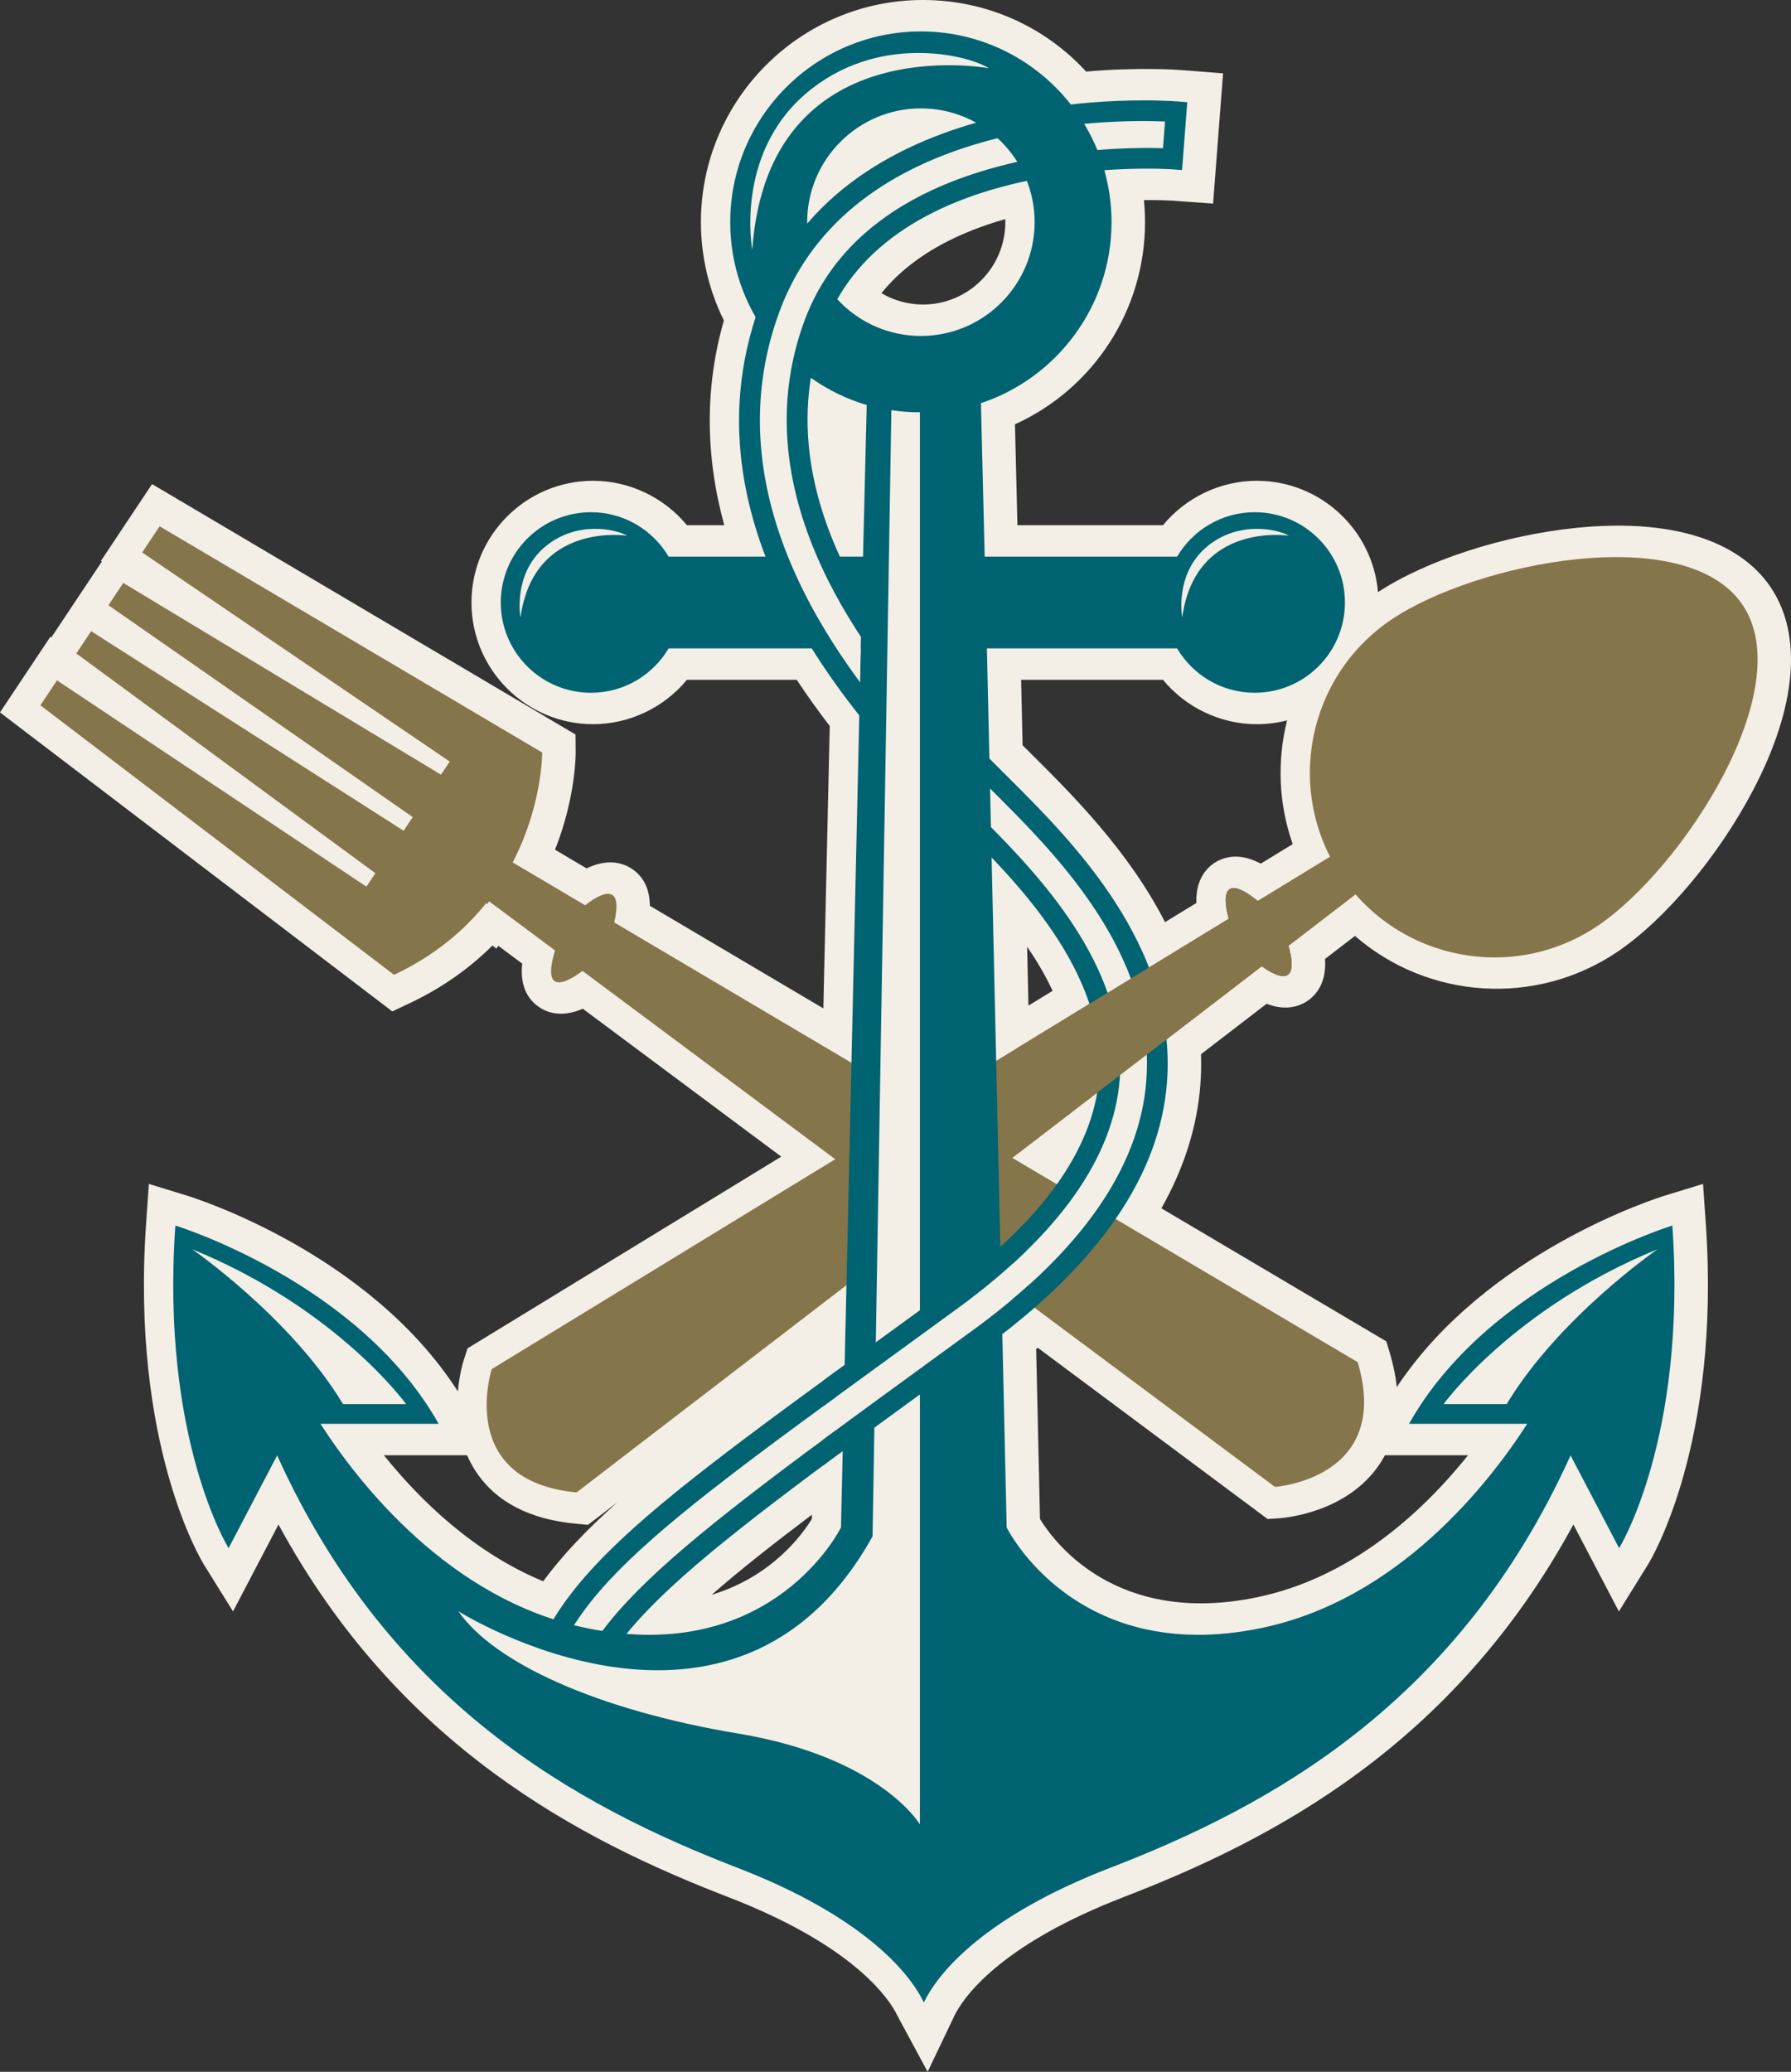
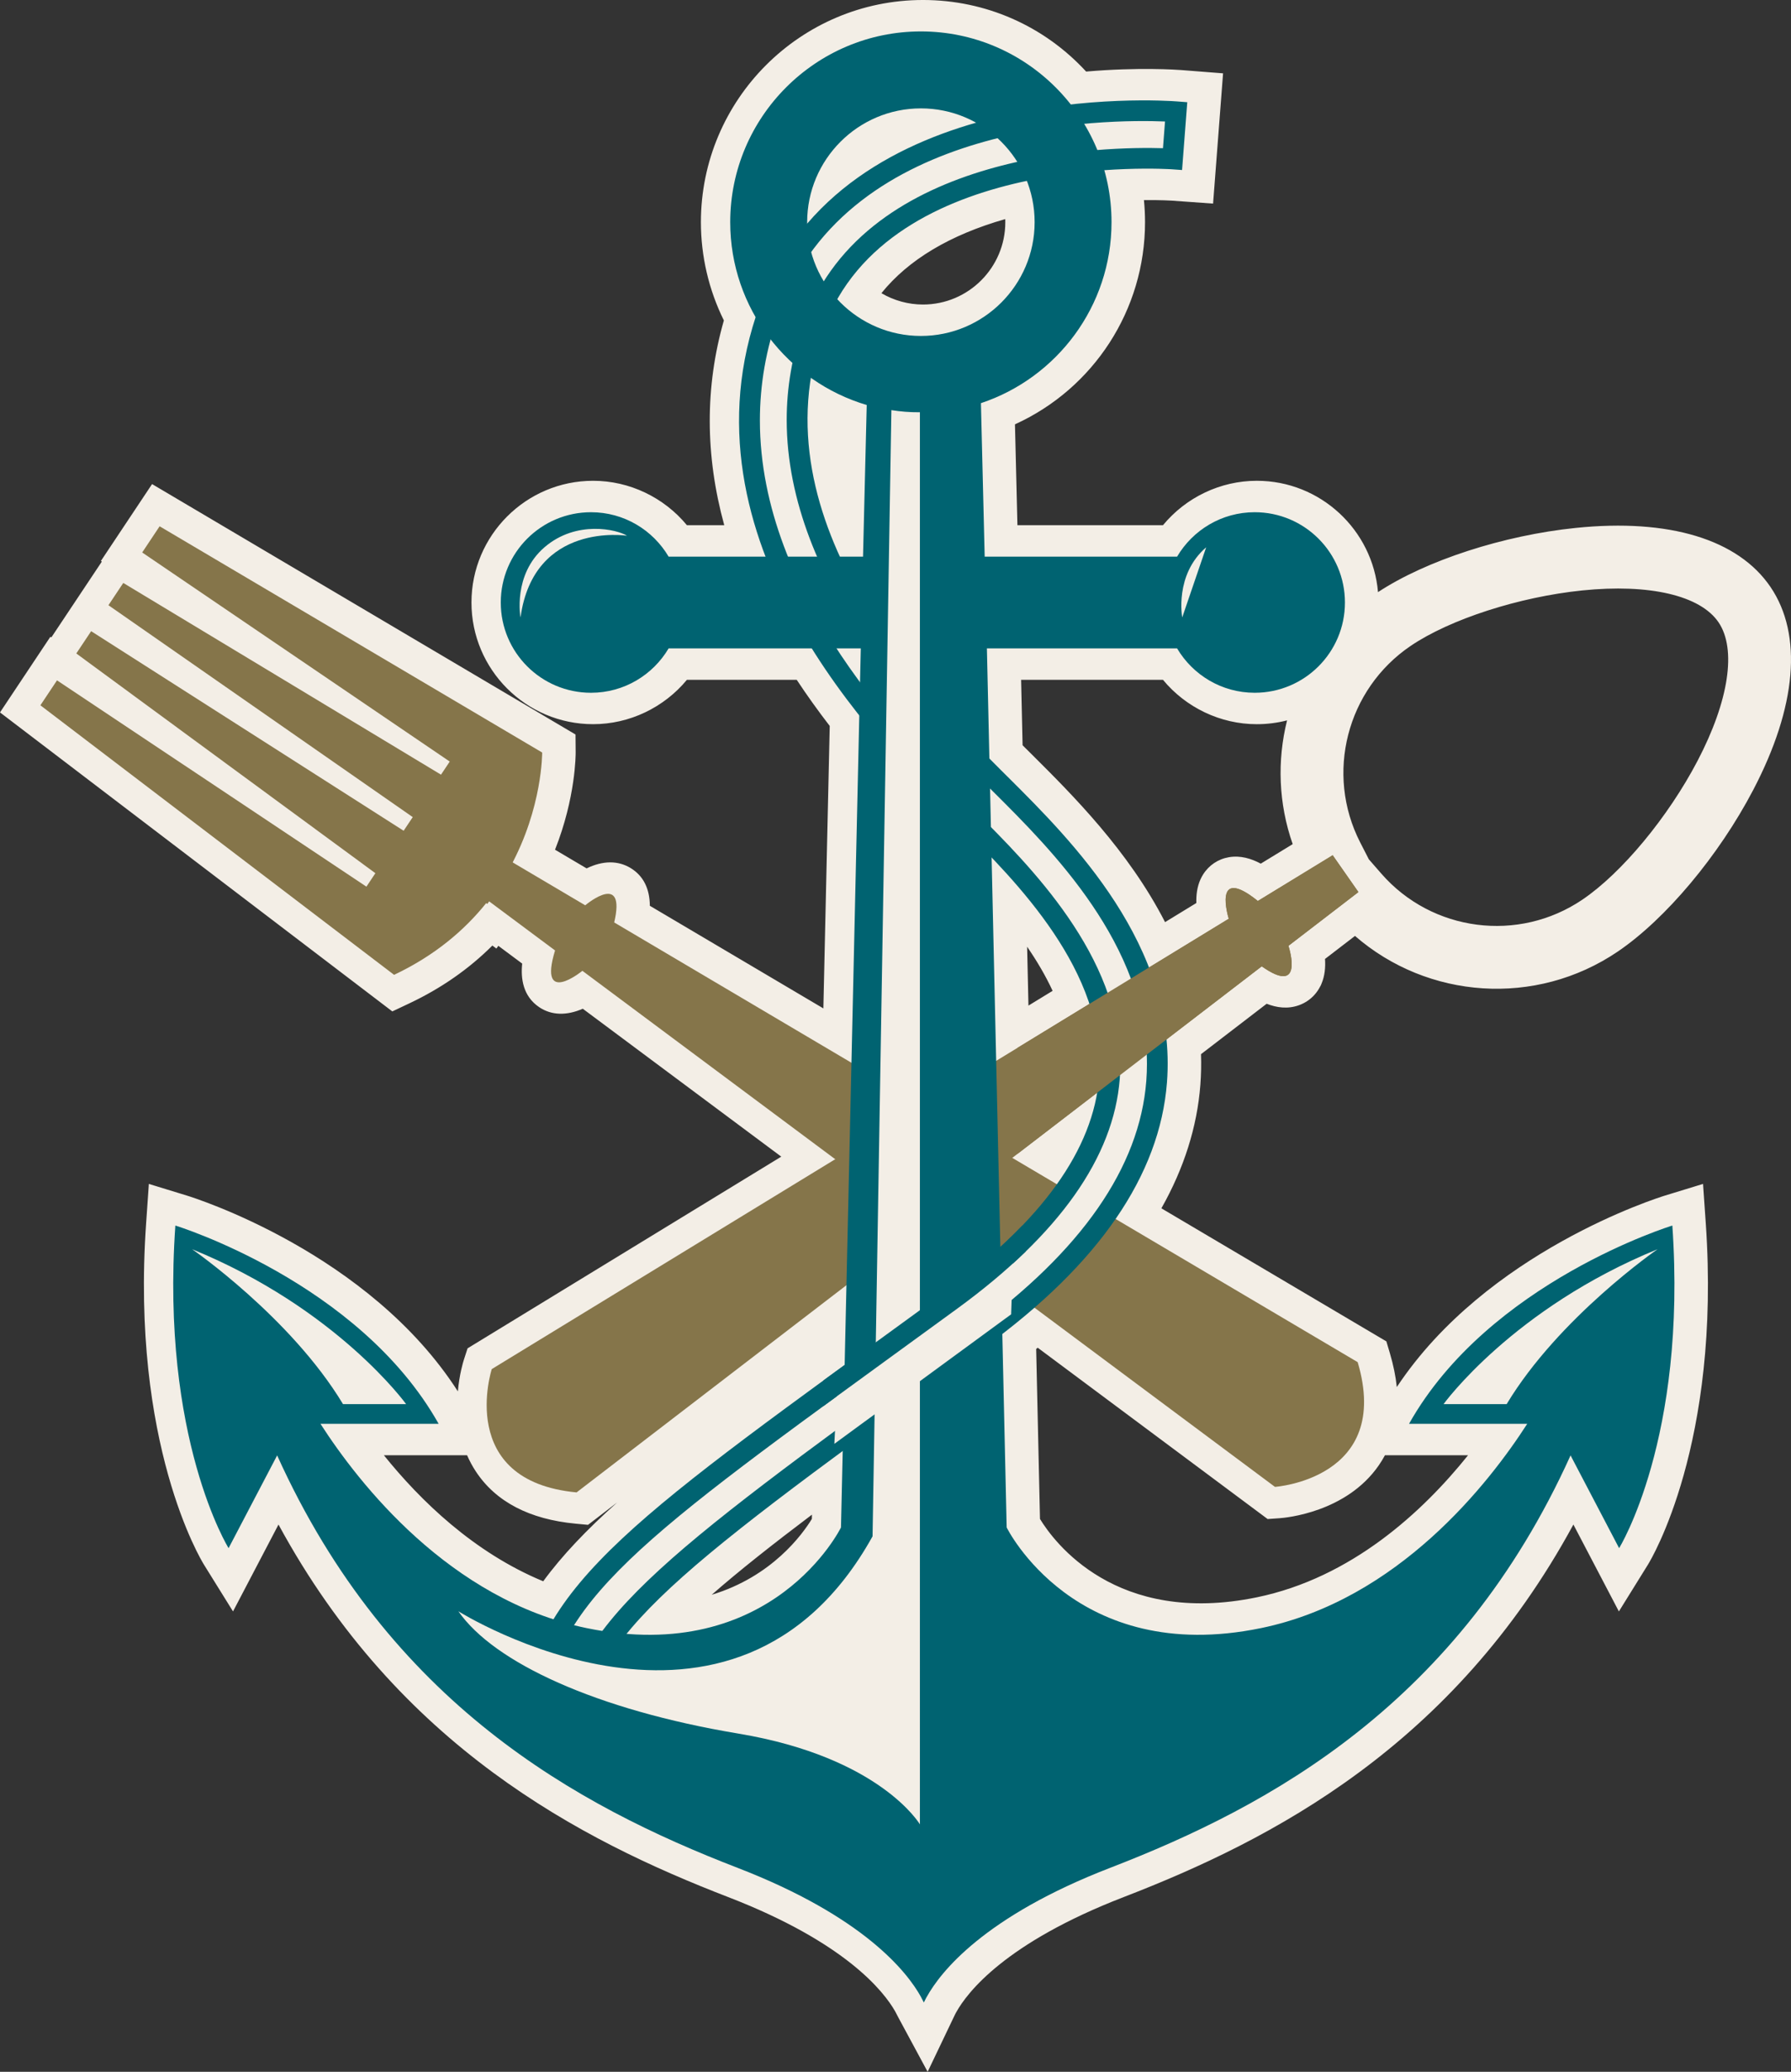
<svg xmlns="http://www.w3.org/2000/svg" id="Calque_2" viewBox="0 0 885.211 1023.564">
  <rect x="0" y="0" width="885.211" height="1023.564" fill="#333333" stroke="none" />
  <defs>
    <style>.cls-1{fill:#85754a;}.cls-2{fill:#006371;}.cls-3{fill:#f3eee6;}</style>
  </defs>
  <g id="Layer_1">
    <path class="cls-3" d="M458.491,1023.564l-14.5-26.881c-.68-1.261-1.2-2.257-1.573-3.013-5.569-9.775-24.498-34.039-82.481-56.419-73.21-28.256-162.87-74.608-222.29-184.056l-22.479,42.917-14.337-23.064c-1.482-2.383-36.201-59.63-28.613-168.653l1.356-19.489,18.679,5.723c3.793,1.162,90.048,28.244,134.054,96.774.727-8.354,2.574-14.431,3.018-15.801l1.772-5.465,155.05-94.706-98.11-73.074c-7.955,3.49-15.45,3.309-21.475-.729-8.127-5.447-9.23-14.25-8.466-21.573l-11.786-8.776-.961,1.364-1.992-1.501c-11.575,11.557-25.284,21.113-40.919,28.503l-8.534,4.034L0,351.966l24.9-37.373.474.316,24.957-37.451-.465-.316,25.298-37.983,209.293,123.718.071,8.774c.009,1.038.043,22.31-10.202,48.145l15.607,9.222c8.046-3.908,15.605-3.981,21.905-.068,6.144,3.817,9.271,10.032,9.355,18.548l85.757,50.697,3.147-139.541c-5.85-7.588-11.308-15.217-16.309-22.794h-54.28c-11.326,13.701-28.375,21.918-46.361,21.918-33.153,0-60.124-26.966-60.124-60.111,0-33.16,26.972-60.138,60.124-60.138,17.988,0,35.039,8.228,46.367,21.946h18.453c-9.486-34.505-9.557-68.428-.19-101.169-7.442-15.044-11.349-31.686-11.349-48.541,0-60.526,49.239-109.768,109.761-109.768,30.927,0,59.856,12.785,80.634,35.359,25.909-2.231,44.849-.908,47.116-.734l20.569,1.609-4.938,64.359-20.488-1.47c-.071-.005-5.228-.344-13.684-.258.359,3.615.539,7.254.539,10.904,0,43.41-25.402,82.206-64.285,99.875l1.216,49.835h71.939c11.323-13.719,28.375-21.946,46.37-21.946,31.427,0,57.3,24.241,59.908,55.011,23.798-15.652,61.944-28.054,97.768-31.727,46.108-4.727,80.29,5.654,96.258,29.228,15.967,23.575,12.922,59.17-8.575,100.231-17.003,32.477-43.301,63.832-66.998,79.882-40.464,27.408-93.869,23.509-129.827-7.763l-14.812,11.373c.284,4.089-.096,8.342-1.73,12.21l-.34.83-.265.466c-.801,1.581-1.792,3.025-2.952,4.303-2.043,2.251-4.665,3.998-7.579,5.049-5.603,2.019-11.098,1.194-15.981-.717l-32.444,24.9c.172,5.074.066,10.153-.321,15.181-1.594,20.715-8.062,41.162-19.264,60.977l111.203,65.739,1.734,5.845c1.724,5.811,2.865,11.384,3.424,16.713,44.406-66.947,128.918-93.483,132.671-94.633l18.683-5.723,1.351,19.493c7.559,109.018-27.13,166.261-28.61,168.644l-14.335,23.08-22.484-42.929c-59.421,109.448-149.08,155.8-222.291,184.056-58.72,22.665-77.386,47.262-82.686,56.785l-.523.941c-.13.262-.293.598-.499,1.03l-13.171,27.556ZM163.74,736.127c54.803,102.308,138.814,145.694,207.379,172.157,46.647,18.004,72.421,38.234,86.536,54.001,14.116-15.767,39.889-35.996,86.535-54.001,68.542-26.455,152.52-69.819,207.325-172.055-25.685,32.562-67.114,71.558-124.02,83.319-12.25,2.527-23.589,3.622-34.028,3.623-34.917.002-59.847-12.241-75.805-24.097-22.309-16.576-31.992-35.516-33.023-37.621l-1.5-3.066-2.403-106.821,6.193-4.794c5.47-4.217,10.563-8.378,15.209-12.423l9.435-8.215,123.683,92.121c6.466-1.473,15.89-4.982,20.724-12.041,3.815-5.57,4.702-13.344,2.656-23.159l-128.462-75.942,9.464-13.708c13.509-19.565,21.143-39.684,22.691-59.797.357-4.633.405-9.325.148-14.003l-3.849,22.814c-2.932,17.373-10.529,34.756-22.582,51.667l-8.273,11.608-54.095-31.979,123.565-94.834-36.074,22.034-6.72-17.307c-14.432-37.168-45.412-68.012-65.912-88.421l-3.704-3.676c-1.792-1.793-3.747-3.75-5.825-5.849l-4.35-4.393-1.72-76.453h118.731l4.509,7.616c5.302,8.956,14.647,14.303,24.999,14.303,16.032,0,29.075-13.037,29.075-29.061,0-16.039-13.043-29.088-29.075-29.088-10.347,0-19.691,5.355-24.995,14.324l-4.508,7.622h-119.108l-2.498-102.456,10.902-3.625c32.25-10.722,53.918-40.733,53.918-74.679,0-7.287-.998-14.503-2.968-21.446l-5.211-18.378,19.055-1.344c10.266-.724,18.958-.849,25.181-.787l.203-2.642c-8.919-.15-22.876.059-39.163,1.862l-8.576.949-1.687-2.145-34.005,9.714c-32.83,9.379-58.376,24.528-75.93,45.027l-24.009,28.038c.059.103.118.205.177.308l3.456,5.989-2.141,6.576c-11.199,34.402-9.64,70.724,4.632,107.958l8.081,21.081h-79.329l-4.508-7.617c-5.31-8.972-14.656-14.329-24.998-14.329-16.032,0-29.075,13.049-29.075,29.088,0,16.024,13.043,29.061,29.075,29.061,10.347,0,19.693-5.349,25.001-14.308l4.51-7.611h88.225l4.559,7.309c6.52,10.453,14.079,21.116,22.467,31.697l3.482,4.392-4.594,203.701-120.596-71.293,125.346,93.359-183.815,112.275c-1.045,6.549-1.305,16.601,3.441,23.719,3.745,5.618,10.627,9.341,20.496,11.103l153.978-118.176-1.792,79.486-7.082,5.155c-2.075,1.51-4.137,3.009-6.175,4.494l-3.511,2.567c-65.497,47.812-109.876,81.54-129.229,113.452l-6.349,10.47,17.161-21.115c19.858-24.434,52.988-50.989,100.006-85.916l24.783-18.409v.106l10.325-7.615-1.643,72.814-1.499,3.064c-.887,1.812-9.21,18.154-28.091,33.757-17.583,14.53-48.007,31.092-93.077,27.466l-29.416-2.366,1.424-1.752-11.683-3.785c-47.925-15.527-83.425-49.986-106.06-78.645ZM514.018,750.428c6.848,11.241,37.497,53.089,107.199,38.711,46.77-9.666,81.879-42.141,104.381-70.186h-41.075c-.932,1.738-1.967,3.429-3.107,5.07-16.064,23.14-45.815,25.823-49.154,26.053l-5.732.394-113.633-84.635c-.255.206-.511.412-.767.618l1.889,83.976ZM401.312,748.301c-19.473,14.699-35.993,27.721-49.55,39.585,29.864-9.028,44.904-29.938,49.502-37.472l.048-2.113ZM189.738,718.953c18.018,22.404,44.48,48.103,78.75,62.271,9.37-12.808,21.5-25.499,36.557-38.948l-14.414,11.062-6.071-.571c-22.924-2.158-39.544-10.851-49.4-25.84-1.716-2.61-3.136-5.281-4.303-7.974h-41.121ZM102.262,627.693c-.815,45.421,6.404,79.197,13.287,100.774l18.634-35.575-3.213-4.989h5.825l2.246-4.288,1.939,4.288h47.059c-26.62-31.178-63.58-50.58-85.778-60.21ZM781.127,692.89l18.63,35.569c6.873-21.567,14.091-55.343,13.285-100.766-22.196,9.628-59.165,29.03-85.787,60.21h47.075l1.94-4.289,2.246,4.289h5.823l-3.211,4.987ZM188.489,456.521l8.911,6.788c12.547-7.111,23.224-16.111,31.821-26.839l6.503-8.114,4.924-9.458c7.981-15.329,11-29.924,12.14-38.67l-9.654-5.706-16.748,25.108.01.007-37.906,56.885ZM676.559,424.542l6.164,7.066c25.064,28.729,67.798,34.248,99.404,12.841,19.462-13.181,42.329-40.739,56.902-68.575,15.482-29.573,19.361-55.149,10.375-68.417-8.986-13.268-34.176-19.157-67.383-15.752-31.256,3.205-65.331,14.214-84.793,27.395-31.621,21.417-42.344,63.162-24.944,97.103l4.275,8.339ZM505.422,368.184c.469.469.927.928,1.376,1.377l3.629,3.601c19.39,19.306,47.351,47.145,65.406,82.41l15.472-9.45c-.129-3.881.355-7.98,2.038-11.683.199-.442.433-.909.681-1.362.212-.384.391-.69.576-.985,2.898-4.632,7.454-7.687,12.826-8.599,5.627-.953,10.959.641,15.722,3.18l15.775-9.638c-7.04-20.046-7.743-41.3-2.782-61.137-4.785,1.23-9.8,1.885-14.964,1.885-17.993,0-35.042-8.217-46.365-21.918h-70.118l.727,32.321ZM456.191,31.05c-43.402,0-78.712,35.313-78.712,78.718,0,11.517,2.545,22.892,7.404,33.266l-.411-32.279c-.013-.371-.021-.678-.021-.987,0-39.561,32.182-71.746,71.739-71.746,12.161,0,24.2,3.125,34.816,9.038l28.38,15.808-1.313-1.669c-15.069-19.16-37.625-30.148-61.883-30.148ZM478.484,551.415l-3.767-167.526,27.66,29.019c17.103,17.943,41.086,45.569,51.86,78.18l3.865,11.698-79.618,48.629ZM507.66,467.731l.654,29.081,11.944-7.295c-3.521-7.608-7.876-14.92-12.598-21.786ZM442.742,290.528h-36.574l-4.146-9.073c-15.286-33.457-20.515-66.181-15.542-97.262l3.944-24.648,20.364,14.435c7.075,5.014,14.828,8.792,23.045,11.229l11.397,3.38-2.489,101.939ZM456.191,181.501c-19.952,0-39.175-8.439-52.739-23.153l-7.692-8.344,5.616-9.861c18.637-32.727,54.588-55.542,103.968-65.977l12.875-2.721,4.793,12.256c3.263,8.343,4.917,17.113,4.917,26.067,0,39.554-32.182,71.733-71.74,71.733ZM435.639,144.841c6.19,3.632,13.287,5.61,20.551,5.61,22.436,0,40.69-18.25,40.69-40.683,0-.513-.01-1.025-.029-1.536-27.374,7.835-47.878,20.099-61.212,36.609Z" />
    <path class="cls-1" d="M636.825,467.277l34.583-26.554-12.724-18.203-37.031,22.627-.094-.133c-22.616-18.117-14.285,8.747-14.285,8.747l.082.116-364.297,222.514s-17.929,55.285,41.922,60.919l338.636-259.898c20.768,14.612,13.825-8.194,13.208-10.134Z" />
-     <path class="cls-1" d="M789.799,457.303c-41.713,28.253-98.432,17.34-126.684-24.373-28.253-41.713-17.34-98.432,24.373-126.684,41.713-28.253,145.483-49.208,173.735-7.495,28.253,41.714-29.71,130.3-71.424,158.552Z" />
    <path class="cls-1" d="M267.969,371.779l-189.074-111.767-8.616,12.936,152.009,103.297-4.321,6.477-157.038-94.723-7.331,11.005,150.402,104.682-4.497,6.744-154.453-98.599-7.338,11.008,147.821,108.554-4.431,6.655L28.175,336.124l-8.21,12.323,174.805,133.164c20.288-9.59,34.931-22.205,45.531-35.432l.562.423,12.432-17.625-1.107-.658c16.009-29.291,15.78-56.539,15.78-56.539Z" />
    <path class="cls-1" d="M289.247,447.257l-37.539-22.181-12.142,18.596,34.808,25.917-.088.137c-8.372,27.742,13.445,9.991,13.445,9.991l.077-.119,342.353,254.988s57.983-3.989,40.882-61.621l-367.466-217.234c5.81-24.72-12.76-9.77-14.33-8.474Z" />
    <path class="cls-3" d="M580.417,55.176s-179.365-11.705-206.659,115.027c-27.3,126.725,107.227,235.904,107.227,235.904,0,0,107.24,91.645,48.737,173.537-58.483,81.886-111.13,93.576-159.868,134.512-48.73,40.95-81.885,70.194-97.487,97.481l25.354,3.91s38.998-50.696,99.433-89.686c60.435-38.998,157.921-109.178,171.572-169.62,13.643-60.442-1.959-95.535-79.941-173.531-77.982-77.975-95.535-138.423-95.535-175.462,0-37.046,17.553-134.533,185.222-128.677l1.945-23.396Z" />
    <path class="cls-2" d="M826.568,605.473s-90.669,27.774-130.148,97.955h58.421c-18.955,29.437-63.747,86.909-131.523,100.916-92.126,19.004-125.77-49.719-125.77-49.719l-9.767-434.288h94.003c7.76,13.107,22.014,21.918,38.358,21.918,24.633,0,44.6-19.953,44.6-44.586,0-24.639-19.967-44.613-44.6-44.613-16.344,0-30.598,8.825-38.358,21.945h-95.102l-1.849-75.823c37.458-12.454,64.545-47.837,64.545-89.411,0-51.967-42.27-94.243-94.223-94.243-51.96,0-94.237,42.276-94.237,94.243,0,42.647,28.502,78.772,67.466,90.326l-1.828,74.909h-96.086c-7.766-13.12-22.007-21.945-38.358-21.945-24.627,0-44.6,19.973-44.6,44.613,0,24.633,19.973,44.586,44.6,44.586,16.351,0,30.591-8.812,38.358-21.918h94.986l-9.794,434.288s-33.623,68.723-125.742,49.719c-67.782-14.007-112.567-71.479-131.523-100.916h58.408c-39.486-70.181-130.135-97.955-130.135-97.955-7.327,105.267,26.31,159.379,26.31,159.379l24.001-45.822c55.369,122.443,148.072,173.077,227.511,203.737,62.449,24.104,83.859,51.493,90.663,63.72,0,0,.281.633,1.464,2.825,1.271-2.66,1.464-2.825,1.464-2.825,6.804-12.227,28.214-39.616,90.662-63.72,79.439-30.66,172.142-81.294,227.512-203.737l24,45.822s33.609-54.112,26.31-159.379ZM455.156,165.976c-31.004,0-56.215-25.217-56.215-56.208,0-31.012,25.21-56.222,56.215-56.222,30.99,0,56.215,25.21,56.215,56.222,0,30.99-25.224,56.208-56.215,56.208Z" />
-     <path class="cls-3" d="M371.806,123.412s-8.77-46.792,26.317-77.02c35.093-30.207,79.94-19.492,90.662-12.667,0,0-109.171-20.475-116.979,89.687Z" />
    <path class="cls-3" d="M257.26,305.031s-3.945-21.045,11.842-34.647c15.794-13.602,35.967-8.777,40.798-5.705,0,0-46.057-7.23-52.641,40.352Z" />
-     <path class="cls-3" d="M584.321,305.031s-3.945-21.045,11.842-34.647c15.801-13.602,35.98-8.777,40.806-5.705,0,0-46.07-7.23-52.648,40.352Z" />
+     <path class="cls-3" d="M584.321,305.031s-3.945-21.045,11.842-34.647Z" />
    <path class="cls-3" d="M94.946,617.164s48.744,33.637,74.587,76.532h31.19s-34.118-47.287-105.776-76.532Z" />
    <path class="cls-3" d="M819.262,617.164s-48.75,33.637-74.593,76.532h-31.183s34.125-47.287,105.776-76.532Z" />
-     <path class="cls-3" d="M372.535,179.956s2.199-43.142,36.551-73.843l16.825,19.004s-27.053,24.867-31.438,67.259l-21.939-12.42Z" />
-     <path class="cls-3" d="M425.807,304.66c-8.736-14.859-21.65-38.228-24.021-50.132l-24.125,4.385s24.846,65.445,46.943,91.508l1.203-45.761Z" />
    <path class="cls-2" d="M375.504,150.78h0c-42.297,115.743,57.85,215.883,95.549,253.574l3.67,3.657c27.122,27.011,72.518,72.201,68.511,124.209-2.742,35.548-28.324,71.184-76.043,105.955l-15.732,11.457-17.382,12.646c-132.079,96.017-176.568,128.368-176.568,198.108v3.808l29.726,8.921v-6.88c0-55.466,42.661-86.511,184.005-189.394l15.746-11.478c56.05-40.833,86.264-84.759,89.789-130.568,5.189-67.466-47.08-119.515-78.318-150.616l-3.636-3.608c-33.54-33.554-122.656-122.649-87.714-218.246,32.111-87.913,170.651-78.792,172.053-78.69l5.079.364,2.57-33.499-5.093-.398c-6.729-.516-165.263-11.396-206.212,100.676ZM575.819,60.021c-.35,4.577-.666,8.791-1.017,13.196-25.96-.79-146.162.317-177.324,85.597-6.021,16.523-8.647,32.799-8.647,48.62,0,81.611,69.617,151.228,98.752,180.377l3.649,3.636c28.619,28.488,75.652,75.321,75.652,134.113,0,2.791-.103,5.609-.317,8.447-3.292,42.688-32.09,84.099-85.597,123.083l-15.746,11.45c-139.083,101.247-184.72,134.492-188.012,190.885-4.09-1.237-6.386-1.917-9.32-2.791,1.602-61.898,42.469-91.762,172.191-186.073l17.409-12.661,15.732-11.45c50.249-36.599,77.24-74.779,80.216-113.447.179-2.453.281-4.901.281-7.327,0-53.444-44.627-97.893-71.782-124.917l-3.656-3.656c-30.366-30.366-102.704-102.677-102.704-189.415,0-17.293,2.88-35.169,9.54-53.397h0c34.853-95.371,162.973-95.405,190.699-94.271Z" />
    <path class="cls-3" d="M440.571,202.623l-9.306,556.393c-68.243,122.822-204.714,37.026-204.714,37.026,17.554,25.347,68.243,48.743,138.43,60.435,70.194,11.718,89.686,44.846,89.686,44.846V203.681c-5.045.042-9.76-.371-14.096-1.058Z" />
    <path class="cls-3" d="M413.848,683.338s72.38-49.122,86.993-66.174l-1.079,32.166-87.377,63.988,1.464-29.981Z" />
-     <path class="cls-2" d="M508.985,634.423c-8.44,7.643-17.753,15.189-28.015,22.667l-15.746,11.45c-21.629,15.753-41.011,29.864-58.325,42.675v12.743c18.736-13.932,40.05-29.444,64.339-47.115l15.746-11.478c8.481-6.165,16.282-12.42,23.581-18.736l-1.581-12.207Z" />
    <path class="cls-2" d="M451.458,649.632l-17.382,12.646c-9.526,6.935-18.543,13.478-27.176,19.774v12.674c10.351-7.574,21.396-15.596,33.184-24.166l17.409-12.661,15.732-11.45c12.723-9.279,23.946-18.646,33.678-28.111l-1.643-12.818c-10.543,10.942-23.238,21.849-38.07,32.654l-15.732,11.457Z" />
    <path class="cls-1" d="M671.409,440.723l-12.724-18.203-37.032,22.627-.094-.133c-22.616-18.116-14.286,8.747-14.286,8.747l.082.116-104.462,63.806v52.382l120.723-92.653c20.768,14.612,13.825-8.195,13.208-10.135l34.583-26.554Z" />
  </g>
</svg>